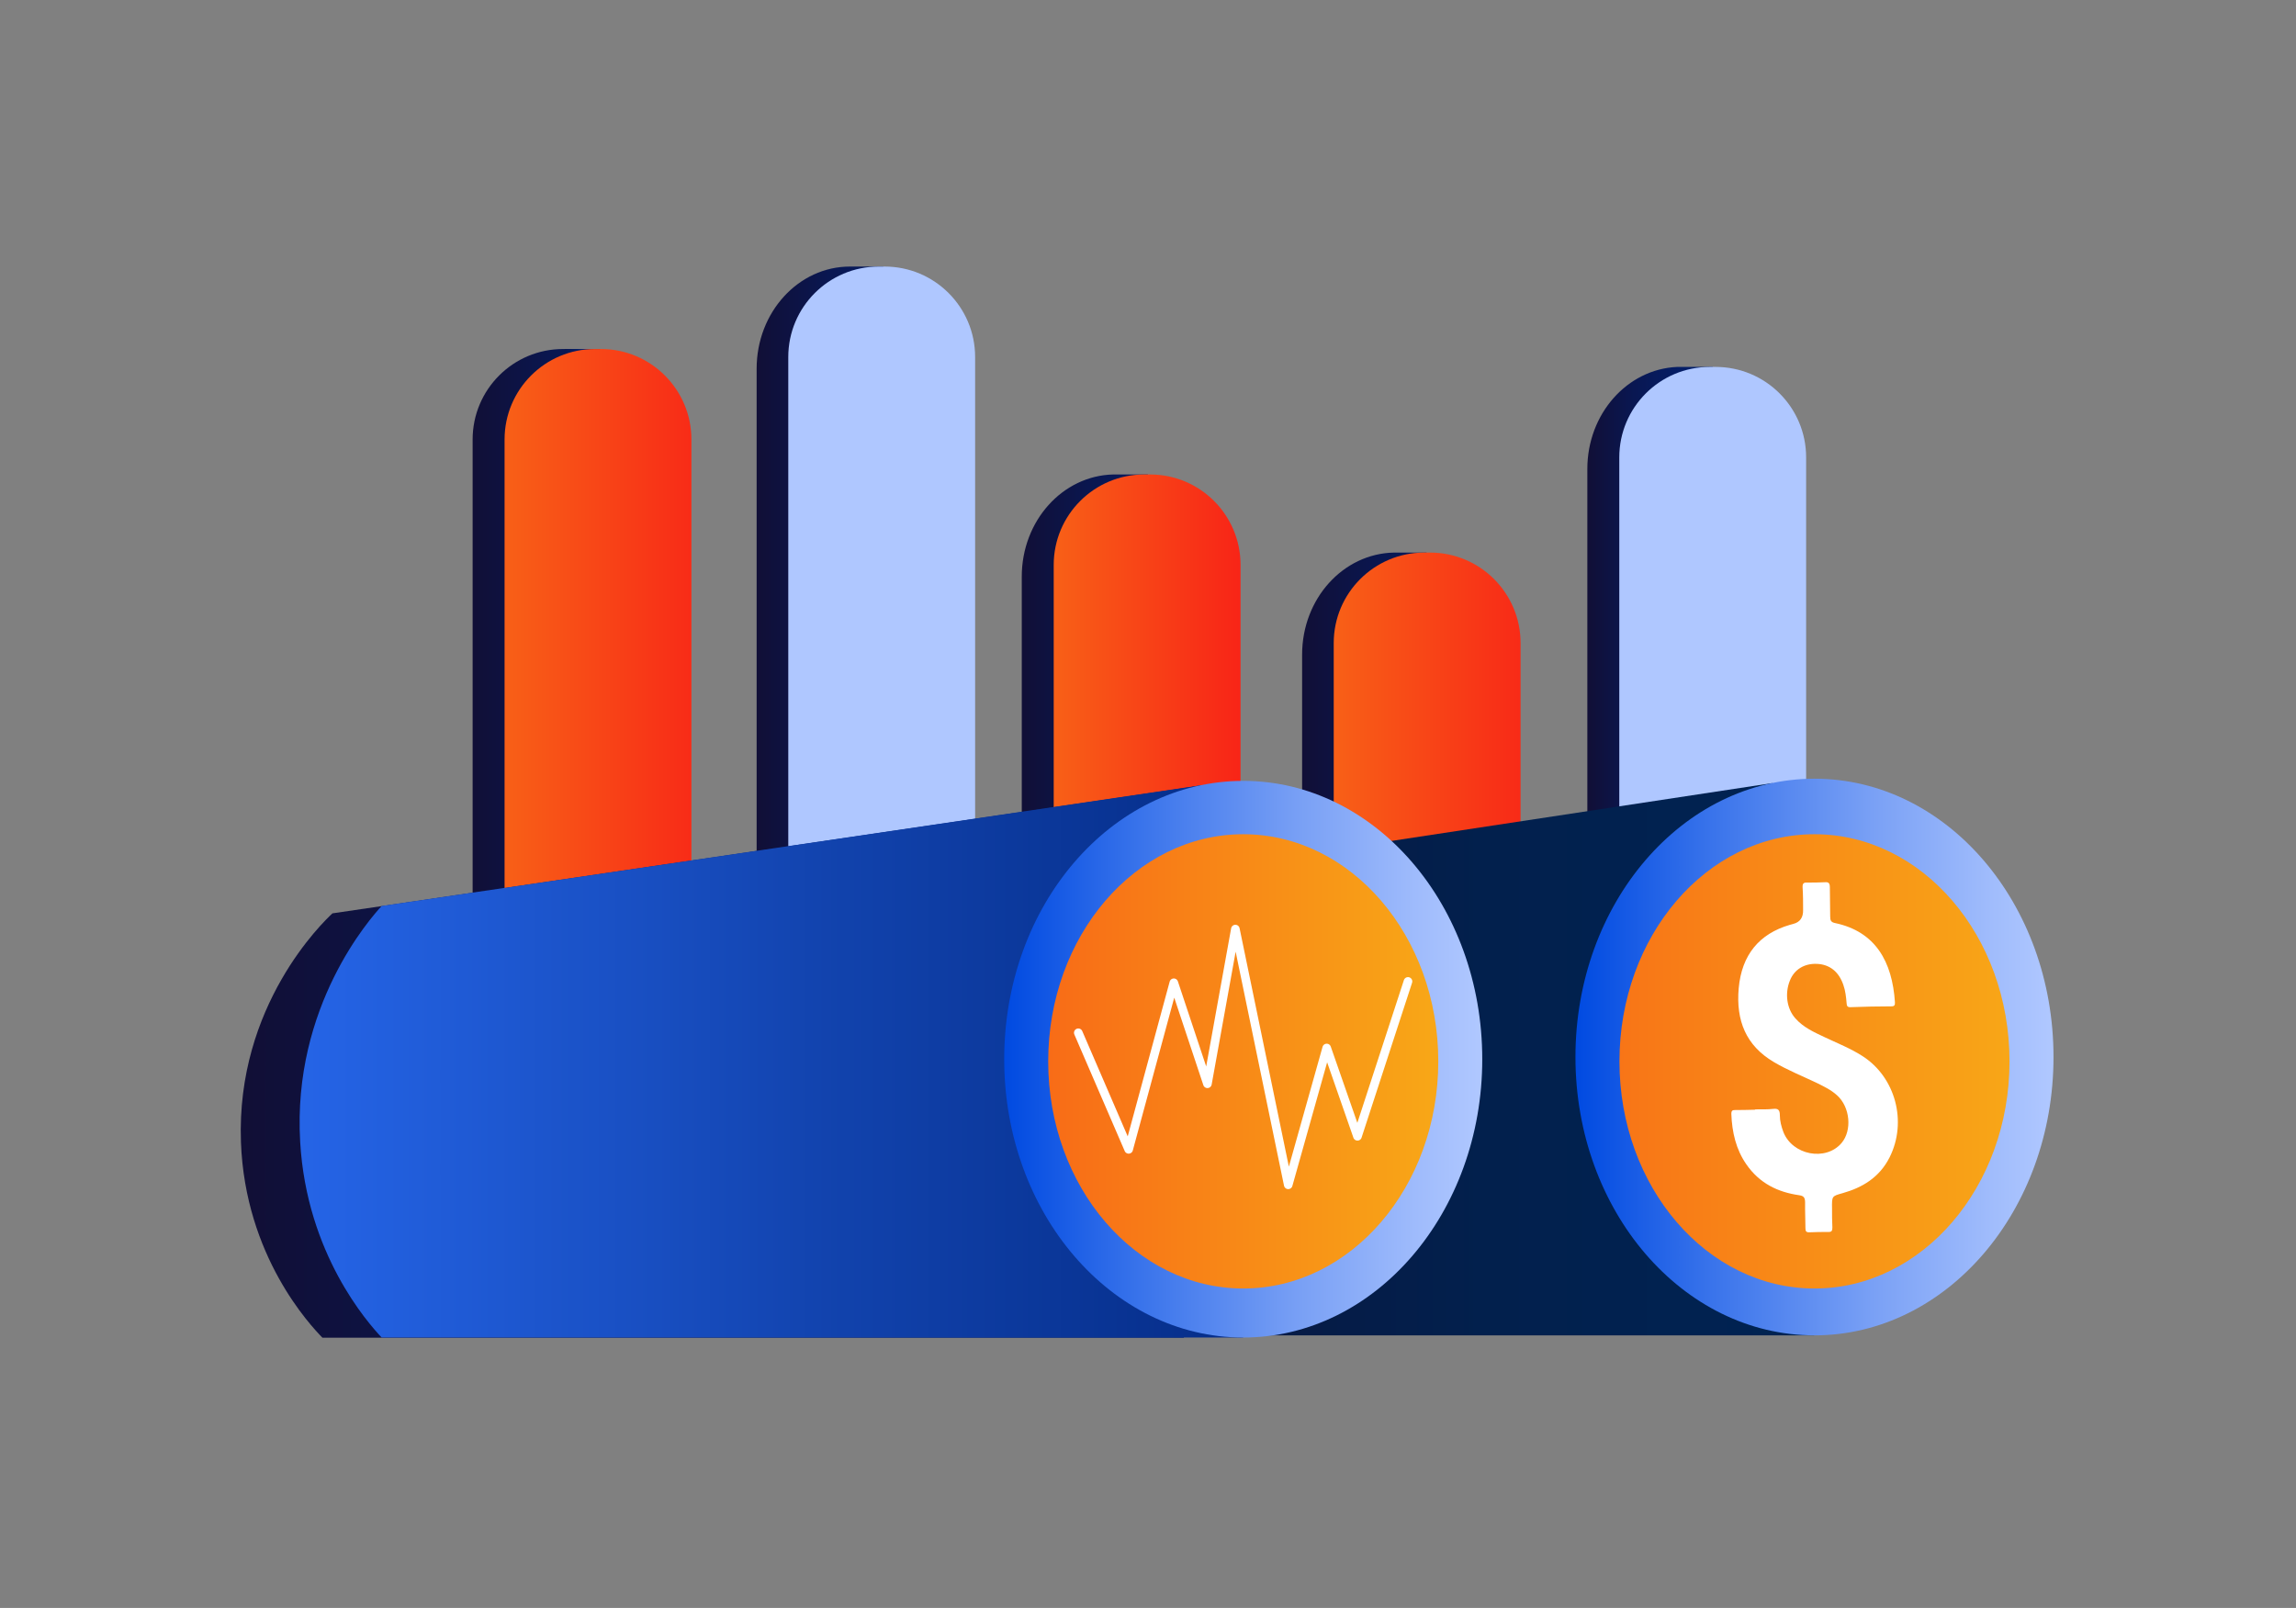
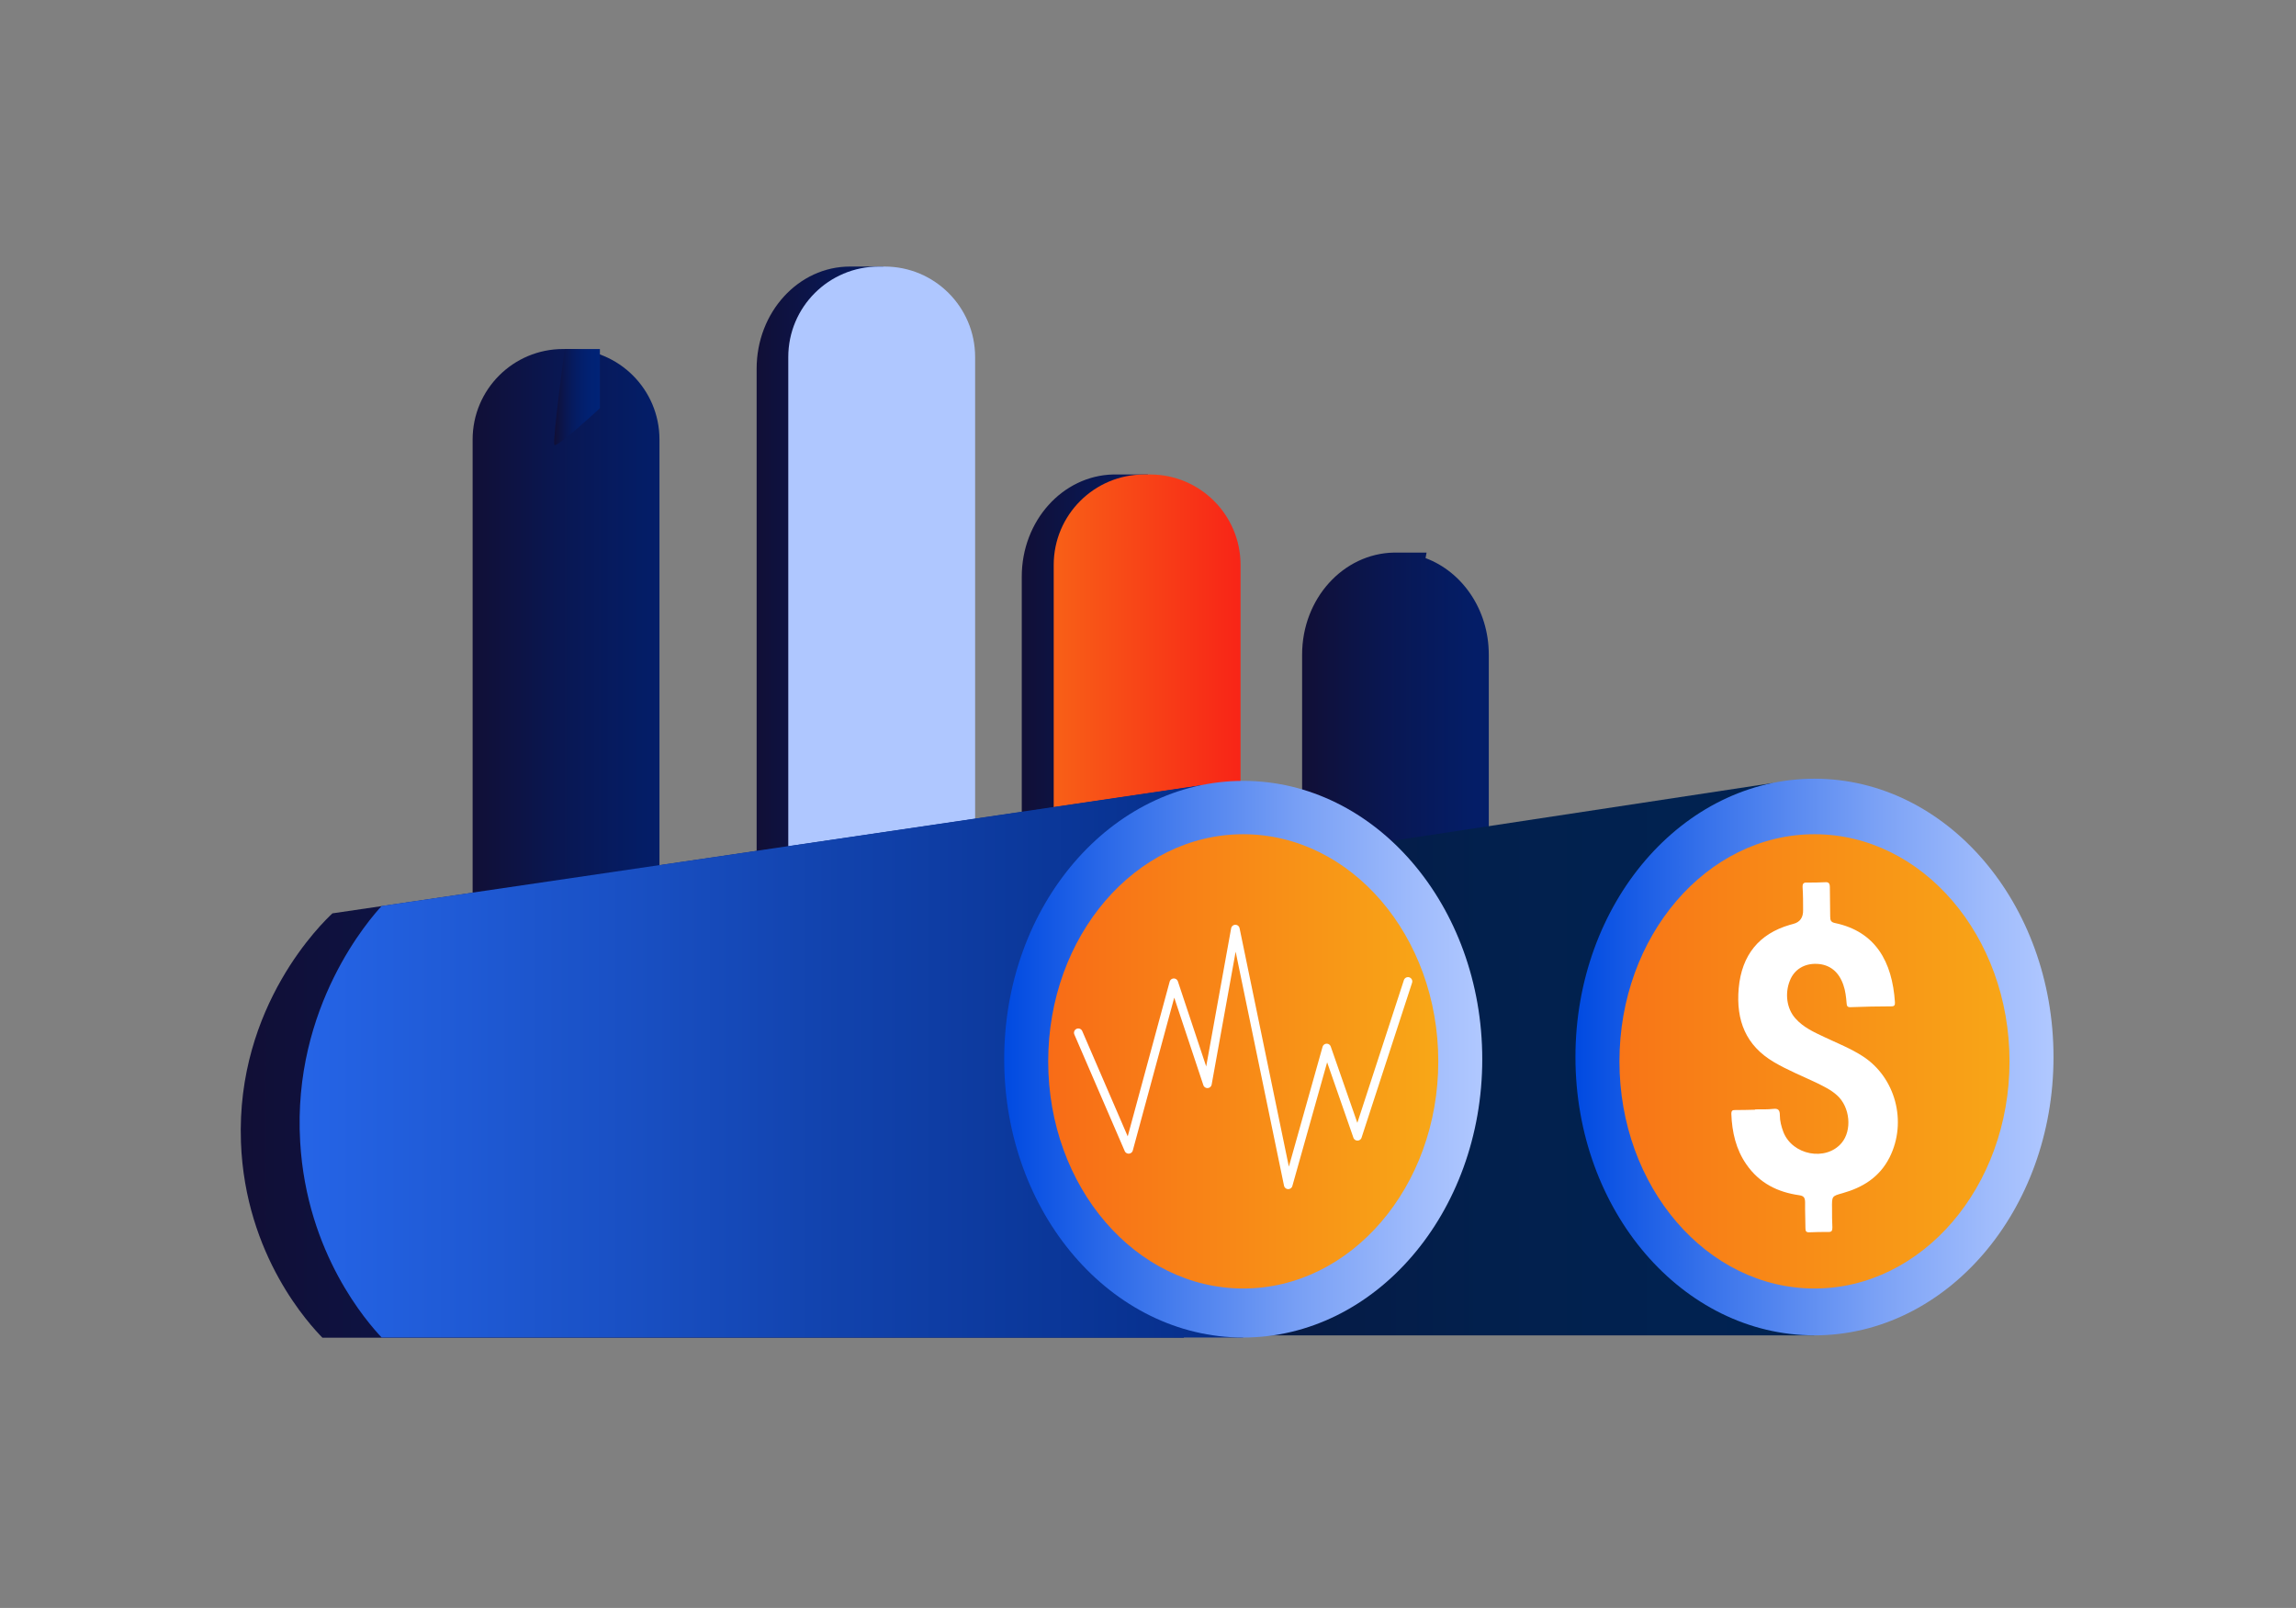
<svg xmlns="http://www.w3.org/2000/svg" width="267" height="187" viewBox="0 0 267 187" fill="none">
  <rect x="0" y="0" width="267" height="187" fill="#808080" stroke="none" />
  <path d="M66.165 40.59H65.484C59.672 40.59 54.961 45.301 54.961 51.113V121.452C54.961 127.264 59.672 131.975 65.484 131.975H66.165C71.977 131.975 76.689 127.264 76.689 121.452V51.113C76.689 45.301 71.977 40.59 66.165 40.59Z" fill="url(#paint0_linear_2083_21603)" />
  <path d="M65.677 40.59H69.762V47.476C69.762 47.476 64.724 52.144 64.471 51.736C64.218 51.327 65.677 40.59 65.677 40.59Z" fill="url(#paint1_linear_2083_21603)" />
  <path d="M133.545 55.958L133.487 55.18H129.752C129.752 55.18 129.713 55.18 129.694 55.18C129.675 55.18 129.655 55.18 129.636 55.18H129.461C123.567 55.316 118.82 60.568 118.82 67.065V129.817C118.82 136.372 123.683 141.702 129.675 141.702C135.666 141.702 140.529 136.392 140.529 129.817V67.065C140.529 61.988 137.611 57.669 133.526 55.977L133.545 55.958Z" fill="url(#paint2_linear_2083_21603)" />
  <path d="M102.927 31.875L102.713 31H98.843C92.851 31 87.988 36.31 87.988 42.885V121.568C87.988 128.124 92.851 133.454 98.843 133.454C104.834 133.454 109.697 128.143 109.697 121.568V42.885C109.697 37.906 106.896 33.645 102.927 31.875Z" fill="url(#paint3_linear_2083_21603)" />
  <path d="M165.777 64.906C165.836 64.594 165.894 64.264 165.894 64.264H162.296C162.296 64.264 162.296 64.264 162.276 64.264C162.276 64.264 162.276 64.264 162.257 64.264H162.101C156.188 64.38 151.422 69.632 151.422 76.129V105.366C151.422 111.921 156.285 117.251 162.276 117.251C168.267 117.251 173.13 111.94 173.13 105.366V76.129C173.13 70.916 170.057 66.501 165.777 64.906Z" fill="url(#paint4_linear_2083_21603)" />
-   <path d="M69.88 40.59H69.199C63.387 40.59 58.676 45.301 58.676 51.113V121.452C58.676 127.264 63.387 131.975 69.199 131.975H69.88C75.692 131.975 80.404 127.264 80.404 121.452V51.113C80.404 45.301 75.692 40.59 69.88 40.59Z" fill="url(#paint5_linear_2083_21603)" />
-   <path d="M199.568 43.567L199.159 42.672H195.6C195.6 42.672 195.502 42.672 195.463 42.672C195.405 42.672 195.366 42.672 195.308 42.672H195.036C189.239 42.925 184.59 48.118 184.59 54.538V125.44C184.59 131.995 189.453 137.325 195.444 137.325C201.435 137.325 206.298 132.015 206.298 125.44V54.557C206.298 49.597 203.517 45.337 199.548 43.567H199.568Z" fill="url(#paint6_linear_2083_21603)" />
  <path d="M133.74 55.18H133.059C127.247 55.18 122.535 59.891 122.535 65.703V131.179C122.535 136.991 127.247 141.702 133.059 141.702H133.74C139.551 141.702 144.263 136.991 144.263 131.179V65.703C144.263 59.891 139.551 55.18 133.74 55.18Z" fill="url(#paint7_linear_2083_21603)" />
-   <path d="M166.302 64.264H165.621C159.809 64.264 155.098 68.975 155.098 74.787V106.747C155.098 112.559 159.809 117.27 165.621 117.27H166.302C172.114 117.27 176.826 112.559 176.826 106.747V74.787C176.826 68.975 172.114 64.264 166.302 64.264Z" fill="url(#paint8_linear_2083_21603)" />
  <path d="M102.872 31H102.191C96.379 31 91.668 35.712 91.668 41.523V122.911C91.668 128.723 96.379 133.434 102.191 133.434H102.872C108.684 133.434 113.396 128.723 113.396 122.911V41.523C113.396 35.712 108.684 31 102.872 31Z" fill="#AFC7FF" />
-   <path d="M199.509 42.672H198.828C193.016 42.672 188.305 47.383 188.305 53.195V126.802C188.305 132.614 193.016 137.325 198.828 137.325H199.509C205.321 137.325 210.033 132.614 210.033 126.802V53.195C210.033 47.383 205.321 42.672 199.509 42.672Z" fill="#AFC7FF" />
-   <path d="M206.123 91.068C174.747 95.834 143.352 100.6 111.976 105.366C111.587 122.016 111.198 138.648 110.809 155.299H210.986L206.104 91.068H206.123Z" fill="url(#paint9_linear_2083_21603)" />
+   <path d="M206.123 91.068C174.747 95.834 143.352 100.6 111.976 105.366C111.587 122.016 111.198 138.648 110.809 155.299H210.986L206.104 91.068Z" fill="url(#paint9_linear_2083_21603)" />
  <path d="M211.004 155.299C226.356 155.299 238.801 140.807 238.801 122.931C238.801 105.054 226.356 90.562 211.004 90.562C195.652 90.562 183.207 105.054 183.207 122.931C183.207 140.807 195.652 155.299 211.004 155.299Z" fill="url(#paint10_linear_2083_21603)" />
  <path d="M139.753 91.34C106.062 96.3 72.351 101.26 38.66 106.221C37.591 107.213 27.437 116.919 28.02 132.831C28.507 146.117 36.112 154.15 37.493 155.57H137.671C138.352 134.154 139.052 112.737 139.733 91.34H139.753Z" fill="url(#paint11_linear_2083_21603)" />
  <path d="M139.694 91.32C107.929 96.008 76.145 100.696 44.38 105.365C43.135 106.726 33.973 116.977 34.907 132.811C35.665 145.825 42.746 153.8 44.38 155.551H144.557L139.675 91.32H139.694Z" fill="url(#paint12_linear_2083_21603)" />
  <path d="M144.574 155.551C159.926 155.551 172.371 141.059 172.371 123.183C172.371 105.306 159.926 90.814 144.574 90.814C129.222 90.814 116.777 105.306 116.777 123.183C116.777 141.059 129.222 155.551 144.574 155.551Z" fill="url(#paint13_linear_2083_21603)" />
  <path d="M144.576 149.851C157.102 149.851 167.257 138.024 167.257 123.435C167.257 108.846 157.102 97.019 144.576 97.019C132.049 97.019 121.895 108.846 121.895 123.435C121.895 138.024 132.049 149.851 144.576 149.851Z" fill="url(#paint14_linear_2083_21603)" />
  <path d="M211.005 149.851C223.532 149.851 233.686 138.024 233.686 123.435C233.686 108.846 223.532 97.019 211.005 97.019C198.479 97.019 188.324 108.846 188.324 123.435C188.324 138.024 198.479 149.851 211.005 149.851Z" fill="url(#paint15_linear_2083_21603)" />
  <path d="M204.098 129.018C204.818 129.018 205.538 129.037 206.238 128.959C206.802 128.901 206.977 129.115 206.977 129.699C206.977 130.36 207.152 131.021 207.386 131.644C208.436 134.348 212.326 135.087 214.155 132.928C215.4 131.449 215.147 128.745 213.63 127.384C212.929 126.742 212.093 126.353 211.276 125.944C209.603 125.147 207.891 124.466 206.277 123.513C203.048 121.607 201.861 118.708 202.192 114.935C202.542 111.025 204.604 108.593 208.125 107.562C208.261 107.523 208.416 107.484 208.553 107.445C209.331 107.238 209.707 106.693 209.681 105.812C209.681 104.936 209.681 104.061 209.622 103.186C209.603 102.758 209.739 102.621 210.128 102.641C210.829 102.641 211.509 102.641 212.21 102.602C212.638 102.563 212.793 102.699 212.793 103.205C212.793 104.333 212.832 105.461 212.832 106.59C212.832 107.056 212.929 107.251 213.396 107.348C218.104 108.34 220.049 111.842 220.36 116.549C220.379 116.899 220.302 117.035 219.951 117.035C218.356 117.035 216.761 117.074 215.166 117.133C214.816 117.133 214.758 116.977 214.738 116.646C214.68 115.946 214.602 115.226 214.369 114.565C213.844 113.009 212.774 112.153 211.276 112.095C209.817 112.036 208.65 112.756 208.144 114.04C207.541 115.538 207.775 117.288 208.767 118.416C209.72 119.506 210.984 120.05 212.21 120.634C213.688 121.334 215.225 121.937 216.606 122.832C220.418 125.283 221.819 130.457 219.738 134.6C218.551 136.954 216.547 138.121 214.272 138.763C213.027 139.113 213.027 139.094 213.046 140.533C213.046 141.272 213.046 142.012 213.085 142.731C213.085 143.101 213.027 143.276 212.657 143.276C211.898 143.276 211.14 143.276 210.381 143.315C210.031 143.315 209.953 143.179 209.953 142.829C209.953 141.837 209.895 140.845 209.914 139.872C209.914 139.269 209.759 139.074 209.195 138.997C206.763 138.646 204.623 137.635 203.087 135.417C201.881 133.686 201.414 131.683 201.336 129.543C201.336 129.134 201.492 129.096 201.783 129.096C202.561 129.096 203.339 129.076 204.118 129.057L204.098 129.018Z" fill="white" />
  <path d="M125.395 120.109L131.25 133.667L136.502 114.293L140.411 126.042L143.66 108.049L149.807 137.791L154.281 121.879L157.86 132.15C159.825 126.139 161.77 120.129 163.734 114.137" stroke="white" stroke-linecap="round" stroke-linejoin="round" />
  <defs>
    <linearGradient id="paint0_linear_2083_21603" x1="54.961" y1="86.263" x2="94.74" y2="86.263" gradientUnits="userSpaceOnUse">
      <stop stop-color="#110F36" />
      <stop offset="0.25" stop-color="#091752" />
      <stop offset="0.5" stop-color="#041D66" />
      <stop offset="0.75" stop-color="#012172" />
      <stop offset="0.99" stop-color="#002377" />
    </linearGradient>
    <linearGradient id="paint1_linear_2083_21603" x1="64.451" y1="46.153" x2="69.762" y2="46.153" gradientUnits="userSpaceOnUse">
      <stop stop-color="#110F36" />
      <stop offset="0.25" stop-color="#091752" />
      <stop offset="0.5" stop-color="#041D66" />
      <stop offset="0.75" stop-color="#012172" />
      <stop offset="0.99" stop-color="#002377" />
    </linearGradient>
    <linearGradient id="paint2_linear_2083_21603" x1="118.82" y1="98.441" x2="153.795" y2="98.441" gradientUnits="userSpaceOnUse">
      <stop stop-color="#110F36" />
      <stop offset="0.25" stop-color="#091752" />
      <stop offset="0.5" stop-color="#041D66" />
      <stop offset="0.75" stop-color="#012172" />
      <stop offset="0.99" stop-color="#002377" />
    </linearGradient>
    <linearGradient id="paint3_linear_2083_21603" x1="87.969" y1="82.217" x2="122.944" y2="82.217" gradientUnits="userSpaceOnUse">
      <stop stop-color="#110F36" />
      <stop offset="0.25" stop-color="#091752" />
      <stop offset="0.5" stop-color="#041D66" />
      <stop offset="0.75" stop-color="#012172" />
      <stop offset="0.99" stop-color="#002377" />
    </linearGradient>
    <linearGradient id="paint4_linear_2083_21603" x1="151.383" y1="90.757" x2="190.326" y2="90.757" gradientUnits="userSpaceOnUse">
      <stop stop-color="#110F36" />
      <stop offset="0.25" stop-color="#091752" />
      <stop offset="0.5" stop-color="#041D66" />
      <stop offset="0.75" stop-color="#012172" />
      <stop offset="0.99" stop-color="#002377" />
    </linearGradient>
    <linearGradient id="paint5_linear_2083_21603" x1="58.676" y1="86.263" x2="98.436" y2="86.263" gradientUnits="userSpaceOnUse">
      <stop stop-color="#F86017" />
      <stop offset="1" stop-color="#F80017" />
    </linearGradient>
    <linearGradient id="paint6_linear_2083_21603" x1="184.59" y1="90.018" x2="206.318" y2="90.018" gradientUnits="userSpaceOnUse">
      <stop stop-color="#110F36" />
      <stop offset="0.25" stop-color="#091752" />
      <stop offset="0.5" stop-color="#041D66" />
      <stop offset="0.75" stop-color="#012172" />
      <stop offset="0.99" stop-color="#002377" />
    </linearGradient>
    <linearGradient id="paint7_linear_2083_21603" x1="122.535" y1="98.441" x2="157.51" y2="98.441" gradientUnits="userSpaceOnUse">
      <stop stop-color="#F86017" />
      <stop offset="1" stop-color="#F80017" />
    </linearGradient>
    <linearGradient id="paint8_linear_2083_21603" x1="155.098" y1="90.757" x2="194.041" y2="90.757" gradientUnits="userSpaceOnUse">
      <stop stop-color="#F86017" />
      <stop offset="1" stop-color="#F80017" />
    </linearGradient>
    <linearGradient id="paint9_linear_2083_21603" x1="110.809" y1="123.184" x2="211.006" y2="123.184" gradientUnits="userSpaceOnUse">
      <stop stop-color="#110F36" />
      <stop offset="0.24" stop-color="#091741" />
      <stop offset="0.62" stop-color="#02204D" />
      <stop offset="0.99" stop-color="#002352" />
    </linearGradient>
    <linearGradient id="paint10_linear_2083_21603" x1="183.188" y1="122.931" x2="238.801" y2="122.931" gradientUnits="userSpaceOnUse">
      <stop stop-color="#004AE1" />
      <stop offset="0.29" stop-color="#3A74EB" />
      <stop offset="0.62" stop-color="#79A0F5" />
      <stop offset="0.87" stop-color="#A0BCFC" />
      <stop offset="0.99" stop-color="#AFC7FF" />
    </linearGradient>
    <linearGradient id="paint11_linear_2083_21603" x1="28.701" y1="123.455" x2="170.701" y2="123.455" gradientUnits="userSpaceOnUse">
      <stop stop-color="#110F36" />
      <stop offset="0.25" stop-color="#091752" />
      <stop offset="0.5" stop-color="#041D66" />
      <stop offset="0.75" stop-color="#012172" />
      <stop offset="0.99" stop-color="#002377" />
    </linearGradient>
    <linearGradient id="paint12_linear_2083_21603" x1="35.529" y1="123.436" x2="174.941" y2="123.436" gradientUnits="userSpaceOnUse">
      <stop stop-color="#2564E6" />
      <stop offset="0.45" stop-color="#1142AC" />
      <stop offset="0.81" stop-color="#042B85" />
      <stop offset="0.99" stop-color="#002377" />
    </linearGradient>
    <linearGradient id="paint13_linear_2083_21603" x1="116.758" y1="123.183" x2="172.371" y2="123.183" gradientUnits="userSpaceOnUse">
      <stop stop-color="#004AE1" />
      <stop offset="0.29" stop-color="#3A74EB" />
      <stop offset="0.62" stop-color="#79A0F5" />
      <stop offset="0.87" stop-color="#A0BCFC" />
      <stop offset="0.99" stop-color="#AFC7FF" />
    </linearGradient>
    <linearGradient id="paint14_linear_2083_21603" x1="112.986" y1="123.435" x2="166.167" y2="123.435" gradientUnits="userSpaceOnUse">
      <stop stop-color="#F86017" />
      <stop offset="1" stop-color="#F8A617" />
    </linearGradient>
    <linearGradient id="paint15_linear_2083_21603" x1="169.028" y1="31" x2="233.414" y2="31" gradientUnits="userSpaceOnUse">
      <stop stop-color="#F86017" />
      <stop offset="1" stop-color="#F8A617" />
    </linearGradient>
  </defs>
</svg>